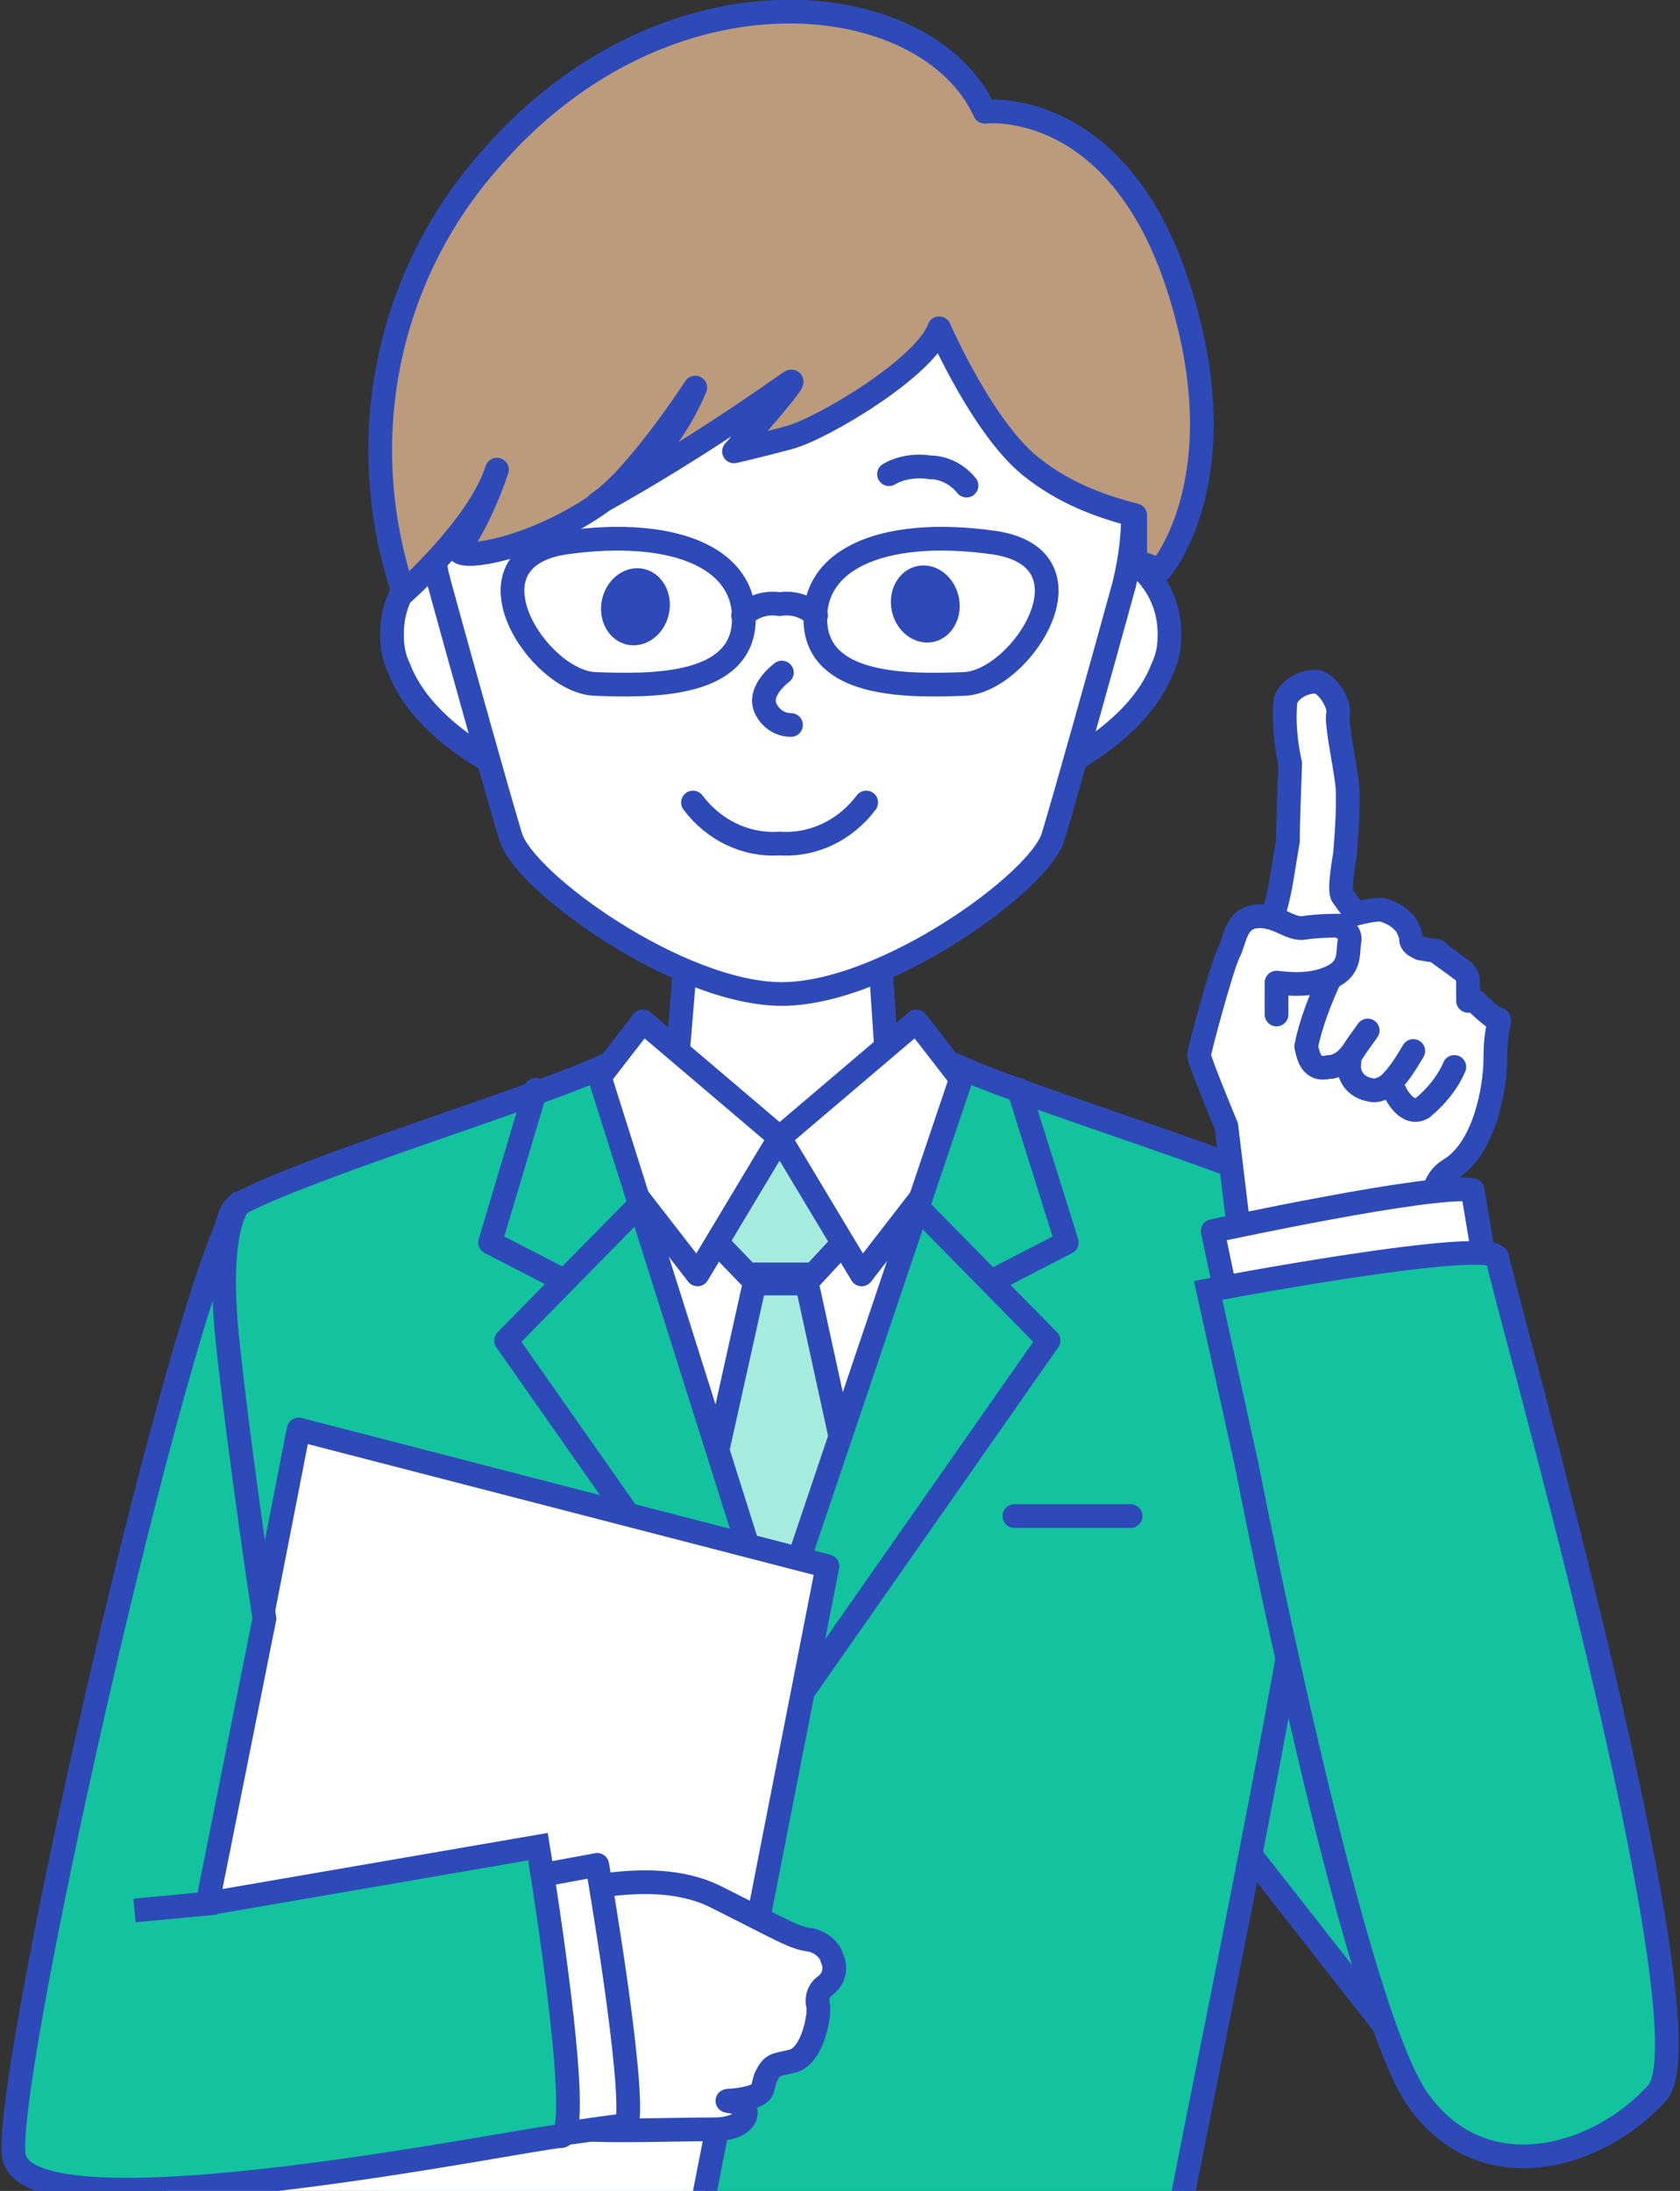
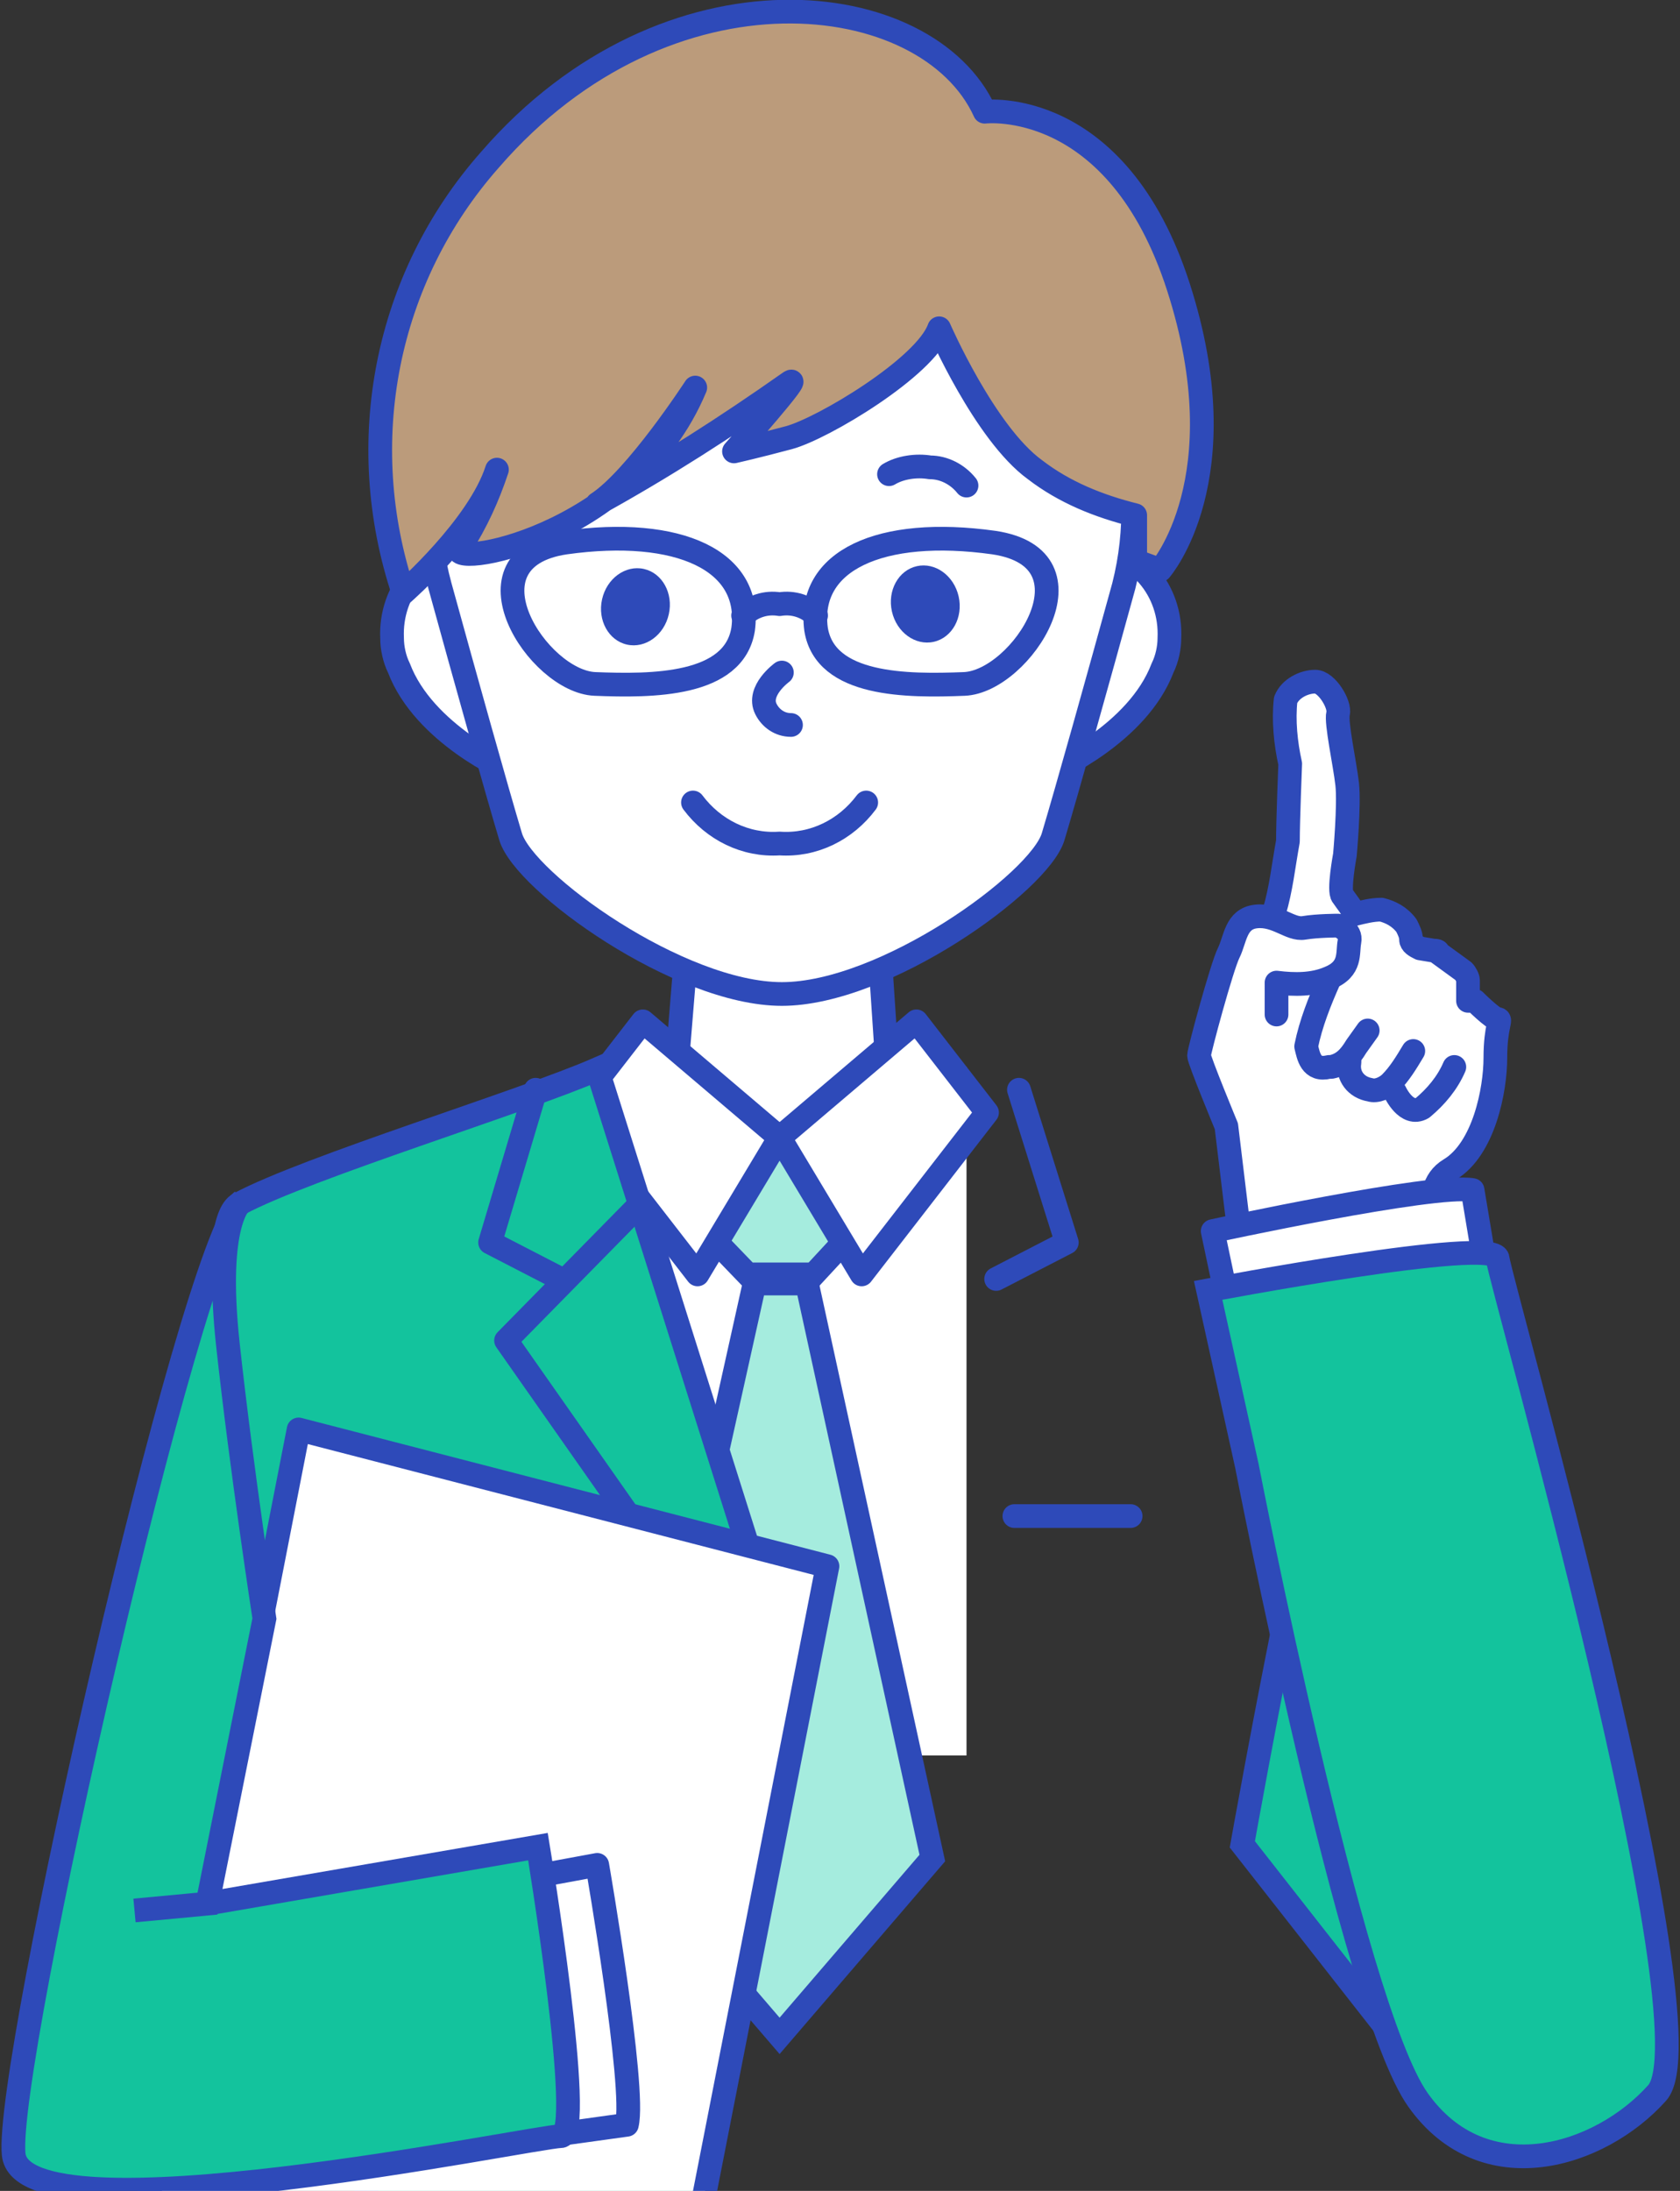
<svg xmlns="http://www.w3.org/2000/svg" xmlns:xlink="http://www.w3.org/1999/xlink" version="1.1" id="レイヤー_1" x="0px" y="0px" viewBox="0 0 73.7 96.1" style="enable-background:new 0 0 73.7 96.1;" xml:space="preserve">
  <rect x="0" y="0" width="73.7" height="96.1" fill="#333333" stroke="none" />
  <style type="text/css">
	.st0{clip-path:url(#SVGID_00000062881017601978503310000015659428521389289101_);}
	.st1{fill:#13C39D;stroke:#2E4AB9;stroke-width:1.04;stroke-miterlimit:10;}
	.st2{fill:#FFFFFF;}
	.st3{fill:#FFFFFF;stroke:#2E4AB9;stroke-width:1.04;stroke-linecap:round;stroke-linejoin:round;}
	.st4{fill:#2E4AB9;}
	.st5{fill:none;stroke:#2E4AB9;stroke-width:1.04;stroke-linecap:round;stroke-linejoin:round;}
	.st6{fill:#A5ECDE;stroke:#2E4AB9;stroke-width:1.04;stroke-miterlimit:10;}
	.st7{fill:#BB9B7B;stroke:#2E4AB9;stroke-width:1.04;stroke-linecap:round;stroke-linejoin:round;}
</style>
  <g id="レイヤー_2_00000058564688062731343380000014320620182823920783_">
    <g id="レイヤー_1-2">
      <g>
        <defs>
          <rect id="SVGID_1_" x="-4.4" y="-5.1" width="81.4" height="101.2" />
        </defs>
        <clipPath id="SVGID_00000134210845484950495690000008683026620840314043_">
          <use xlink:href="#SVGID_1_" style="overflow:visible;" />
        </clipPath>
        <g style="clip-path:url(#SVGID_00000134210845484950495690000008683026620840314043_);">
          <path class="st1" d="M54.5,80.9c0,0,4-22.5,5.2-22.3S72.2,87,72.2,87s0.3,0.3-0.1,1.8c-0.3,1.4-1,2.7-2.1,3.7      c-4.6,3.5-6.8-0.5-6.8-0.5L54.5,80.9z" />
          <rect x="26.2" y="46.8" class="st2" width="16.2" height="30.2" />
          <path class="st3" d="M47.8,24c2.1,0.1,3.6,1.9,3.5,4c0,0.4-0.1,0.9-0.3,1.3c-1.1,2.9-4.8,4.5-4.8,4.5V24H47.8z" />
          <path class="st3" d="M20.7,24c-2.1,0.1-3.6,1.9-3.5,4c0,0.4,0.1,0.9,0.3,1.3c1.1,2.9,4.8,4.5,4.8,4.5V24H20.7z" />
          <polyline class="st3" points="39,47.9 38.6,41.9 30.1,41.8 29.6,47.9     " />
          <path class="st3" d="M34.2,7.1c-8.2,0-17.6,8.7-14.9,18.6c1.1,4,2.5,9,3.1,11s7.4,6.9,11.9,6.9s11.3-4.9,11.9-6.9s2-7,3.1-11      C51.8,15.8,42.4,7.1,34.2,7.1z" />
          <ellipse transform="matrix(0.218 -0.976 0.976 0.218 -4.146 47.949)" class="st4" cx="27.8" cy="26.6" rx="1.7" ry="1.5" />
          <ellipse transform="matrix(0.976 -0.218 0.218 0.976 -4.811 9.48)" class="st4" cx="40.6" cy="26.5" rx="1.5" ry="1.7" />
          <path class="st5" d="M38,35.2c-0.9,1.2-2.3,1.9-3.8,1.8c-1.5,0.1-2.9-0.6-3.8-1.8" />
          <path class="st5" d="M34.7,31.8c-0.5,0-0.9-0.3-1.1-0.7c-0.4-0.8,0.7-1.6,0.7-1.6" />
          <path class="st5" d="M39,20.8c0.5-0.3,1.2-0.4,1.8-0.3c0.6,0,1.2,0.3,1.6,0.8" />
          <polygon class="st6" points="35.4,56.3 34.2,56.3 33.1,56.3 27.5,81.5 34.2,89.3 40.9,81.5     " />
          <polygon class="st6" points="34.2,49.9 30.2,53.2 32.8,55.9 34.2,55.9 35.7,55.9 38.2,53.2     " />
          <path class="st7" d="M34.6,16.8c0.8-0.6-2.4,3-2.4,3s0.9-0.2,2.4-0.6s6-3.1,6.6-4.8c0,0,2,4.6,4.2,6.2c1.3,1,2.8,1.6,4.4,2v2      l1.1,0.4c0,0,3.5-4,0.8-12.4s-8.5-7.7-8.5-7.7C40.7-0.6,29.3-2,21.5,7c-4.6,5.2-6,12.4-3.8,19c0,0,3.3-2.9,4.1-5.4      c-0.4,1.2-0.9,2.3-1.6,3.4c-0.9,1,7.5-0.3,10.3-7c0,0-2.6,4-4.3,5.1C29.1,20.5,31.9,18.7,34.6,16.8z" />
          <path class="st5" d="M32.6,27c0.4-0.4,1-0.6,1.6-0.5c0.6-0.1,1.2,0.1,1.6,0.5" />
          <path class="st5" d="M32.6,27.6c0.4-3-2.8-4.5-7.8-3.8c-4.7,0.7-1.2,6.1,1.3,6.2S32.2,30.1,32.6,27.6z" />
          <path class="st5" d="M35.8,27.6c-0.4-3,2.8-4.5,7.8-3.8c4.7,0.7,1.2,6.1-1.3,6.2S36.2,30.1,35.8,27.6z" />
          <polygon class="st3" points="34.2,49.9 28.2,44.8 25.1,48.8 30.6,55.9     " />
          <polygon class="st3" points="34.2,49.9 40.2,44.8 43.3,48.8 37.8,55.9     " />
          <path class="st1" d="M30.4,99.4H16.7c-2.5-13.5-9.2-45-6.2-46.6s12.5-4.5,15.7-5.9l7.8,24.7" />
-           <path class="st1" d="M38,99.4h13.3c2.5-13.5,9.6-45,6.7-46.6s-12.5-4.5-15.7-5.9L31.1,80.1l-0.7,19.2H38z" />
          <polyline class="st5" points="44.7,47.8 46.8,54.5 43.7,56.1     " />
-           <polyline class="st5" points="40.2,52.9 46,58.8 31.1,80.1     " />
          <polyline class="st5" points="23.5,47.8 21.5,54.5 24.6,56.1     " />
          <polyline class="st5" points="28,52.9 22.2,58.8 33,74.2     " />
          <polygon class="st3" points="13.1,62.7 6.3,97.5 29.5,103.4 36.3,68.7     " />
-           <path class="st3" d="M20.9,84c3.1-0.8,7.5-2.3,10.5-0.8c3,1.5,3.4,1.8,4.2,1.9c0.4,0.1,0.8,0.4,0.9,0.8c0.2,0.4,0.1,0.9-0.3,1.2      l0,0c-0.3,0.2-0.4,0.6-0.3,0.9c0,0.1,0,0.2,0,0.3c0,0.1-0.2,1.8-1.1,2.1c-0.8,0.2-0.9,0.1-1.2,0.7c-0.2,0.5,0,0.7-0.7,0.9      c-0.7,0.2-1.4,0.1-0.7,0.2c0.8,0.1,0.8,1.2-0.9,1.2c-1.7,0-4.4,0.1-5.7,0s-1.7-0.7-3.7,0c-2,0.7-3.6,1-4.7-0.3      C16.1,91.7,15.1,85.6,20.9,84z" />
          <path class="st3" d="M22.4,82.5l3.8-0.7c0,0,1.7,9.8,1.3,11.4l-3.6,0.5C23.9,93.7,23.3,83.6,22.4,82.5z" />
          <path class="st1" d="M9.1,83.5l14.5-2.5c0,0,2.1,12.7,1,12.7S1,98.4,0.6,94.5s7.7-39.6,10-41.8c0,0-1.2,0.8-0.6,6.3      s1.6,12,1.6,12L9.1,83.5l-3.2,0.3" />
          <path class="st3" d="M55.9,40c0.3-1,0.4-2,0.6-3.1c0-0.9,0.1-3.4,0.1-3.4c-0.2-0.9-0.3-1.9-0.2-2.8c0.2-0.5,0.8-0.8,1.3-0.8      c0.5,0,1.1,1,1,1.4s0.3,2.2,0.4,3.1S59,37.5,59,37.5s-0.3,1.6-0.1,1.8c0.2,0.3,0.4,0.5,0.5,0.8c0.4-0.1,0.8-0.2,1.2-0.2      c0.4,0.1,0.8,0.3,1.1,0.7c0.1,0.2,0.2,0.4,0.2,0.6c0,0.2,0.2,0.3,0.4,0.4l0.6,0.1c0.1,0,0.2,0,0.2,0.1l1.1,0.8      c0.1,0.1,0.2,0.3,0.2,0.4v0.9h0.3c0,0,0.8,0.8,1,0.8s-0.1,0.3-0.1,1.7s-0.5,4-2,4.9s-0.3,3.4-0.3,3.4l-8.8,0.5l-0.7-5.8      c0,0-1.2-2.9-1.2-3.1s1-3.9,1.3-4.5s0.3-1.5,1.2-1.6s1.5,0.6,2.1,0.5s1.5-0.1,1.5-0.1s0.6,0.2,0.5,0.7s0.1,1.2-0.9,1.6      c-0.7,0.3-1.5,0.3-2.3,0.2L56,44.5" />
          <path class="st3" d="M54,57.8L53.2,54c0,0,9.7-2.1,11.4-1.8l0.6,3.6C65.2,55.9,55.1,56.8,54,57.8z" />
          <path class="st1" d="M54.7,64.3L53,56.6c0,0,12.6-2.4,12.7-1.4s9.5,33.8,7,36.6s-7.6,4.4-10.5,0.3S54.7,64.3,54.7,64.3z" />
          <line class="st5" x1="44.5" y1="66.5" x2="49.6" y2="66.5" />
          <path class="st5" d="M58.3,43c-0.4,0.9-0.8,1.9-1,2.9c0.1,0.4,0.2,1.1,1,0.9h0.1c0.5-0.1,0.8-0.4,1.1-0.9l0.5-0.7" />
          <path class="st5" d="M62,46.1c-0.3,0.5-0.6,1-1,1.4c-0.2,0.2-0.6,0.4-0.9,0.3c-0.6-0.1-1-0.6-0.9-1.2c0,0,0-0.1,0-0.1" />
          <path class="st5" d="M63.8,46.8c-0.3,0.7-0.8,1.3-1.4,1.8c-0.7,0.4-1.2-0.7-1.2-0.7" />
        </g>
      </g>
    </g>
  </g>
</svg>